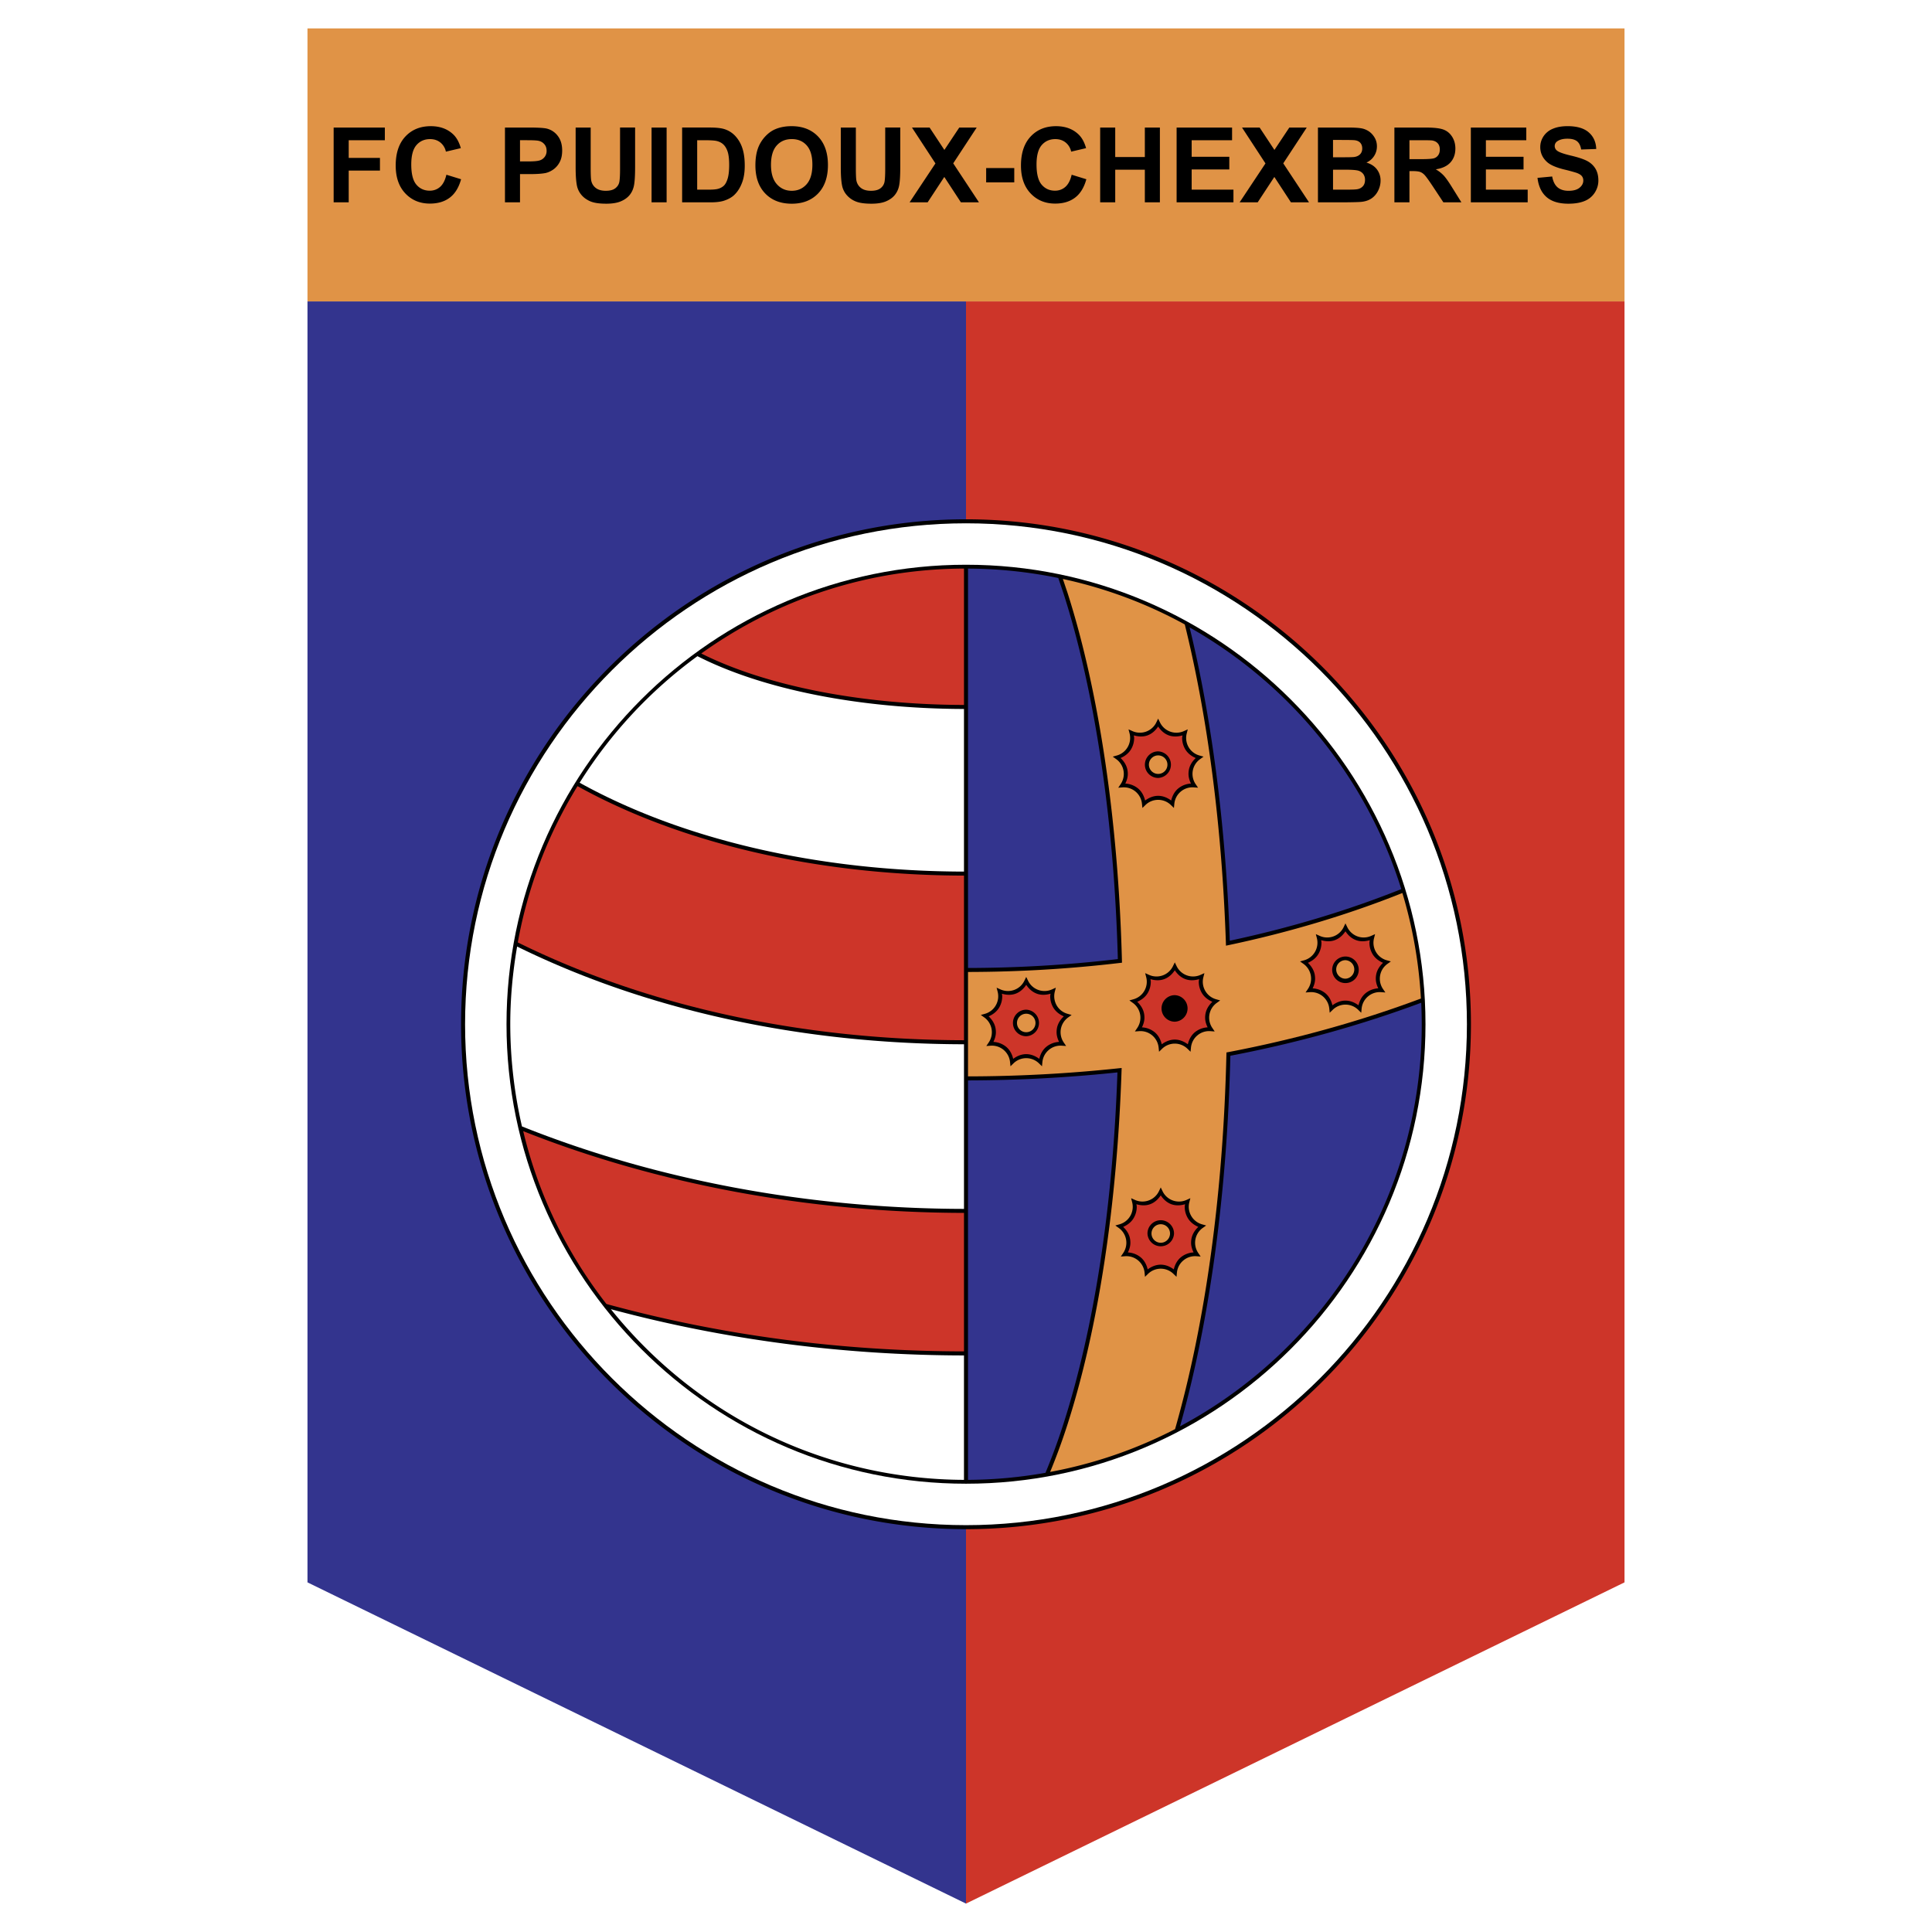
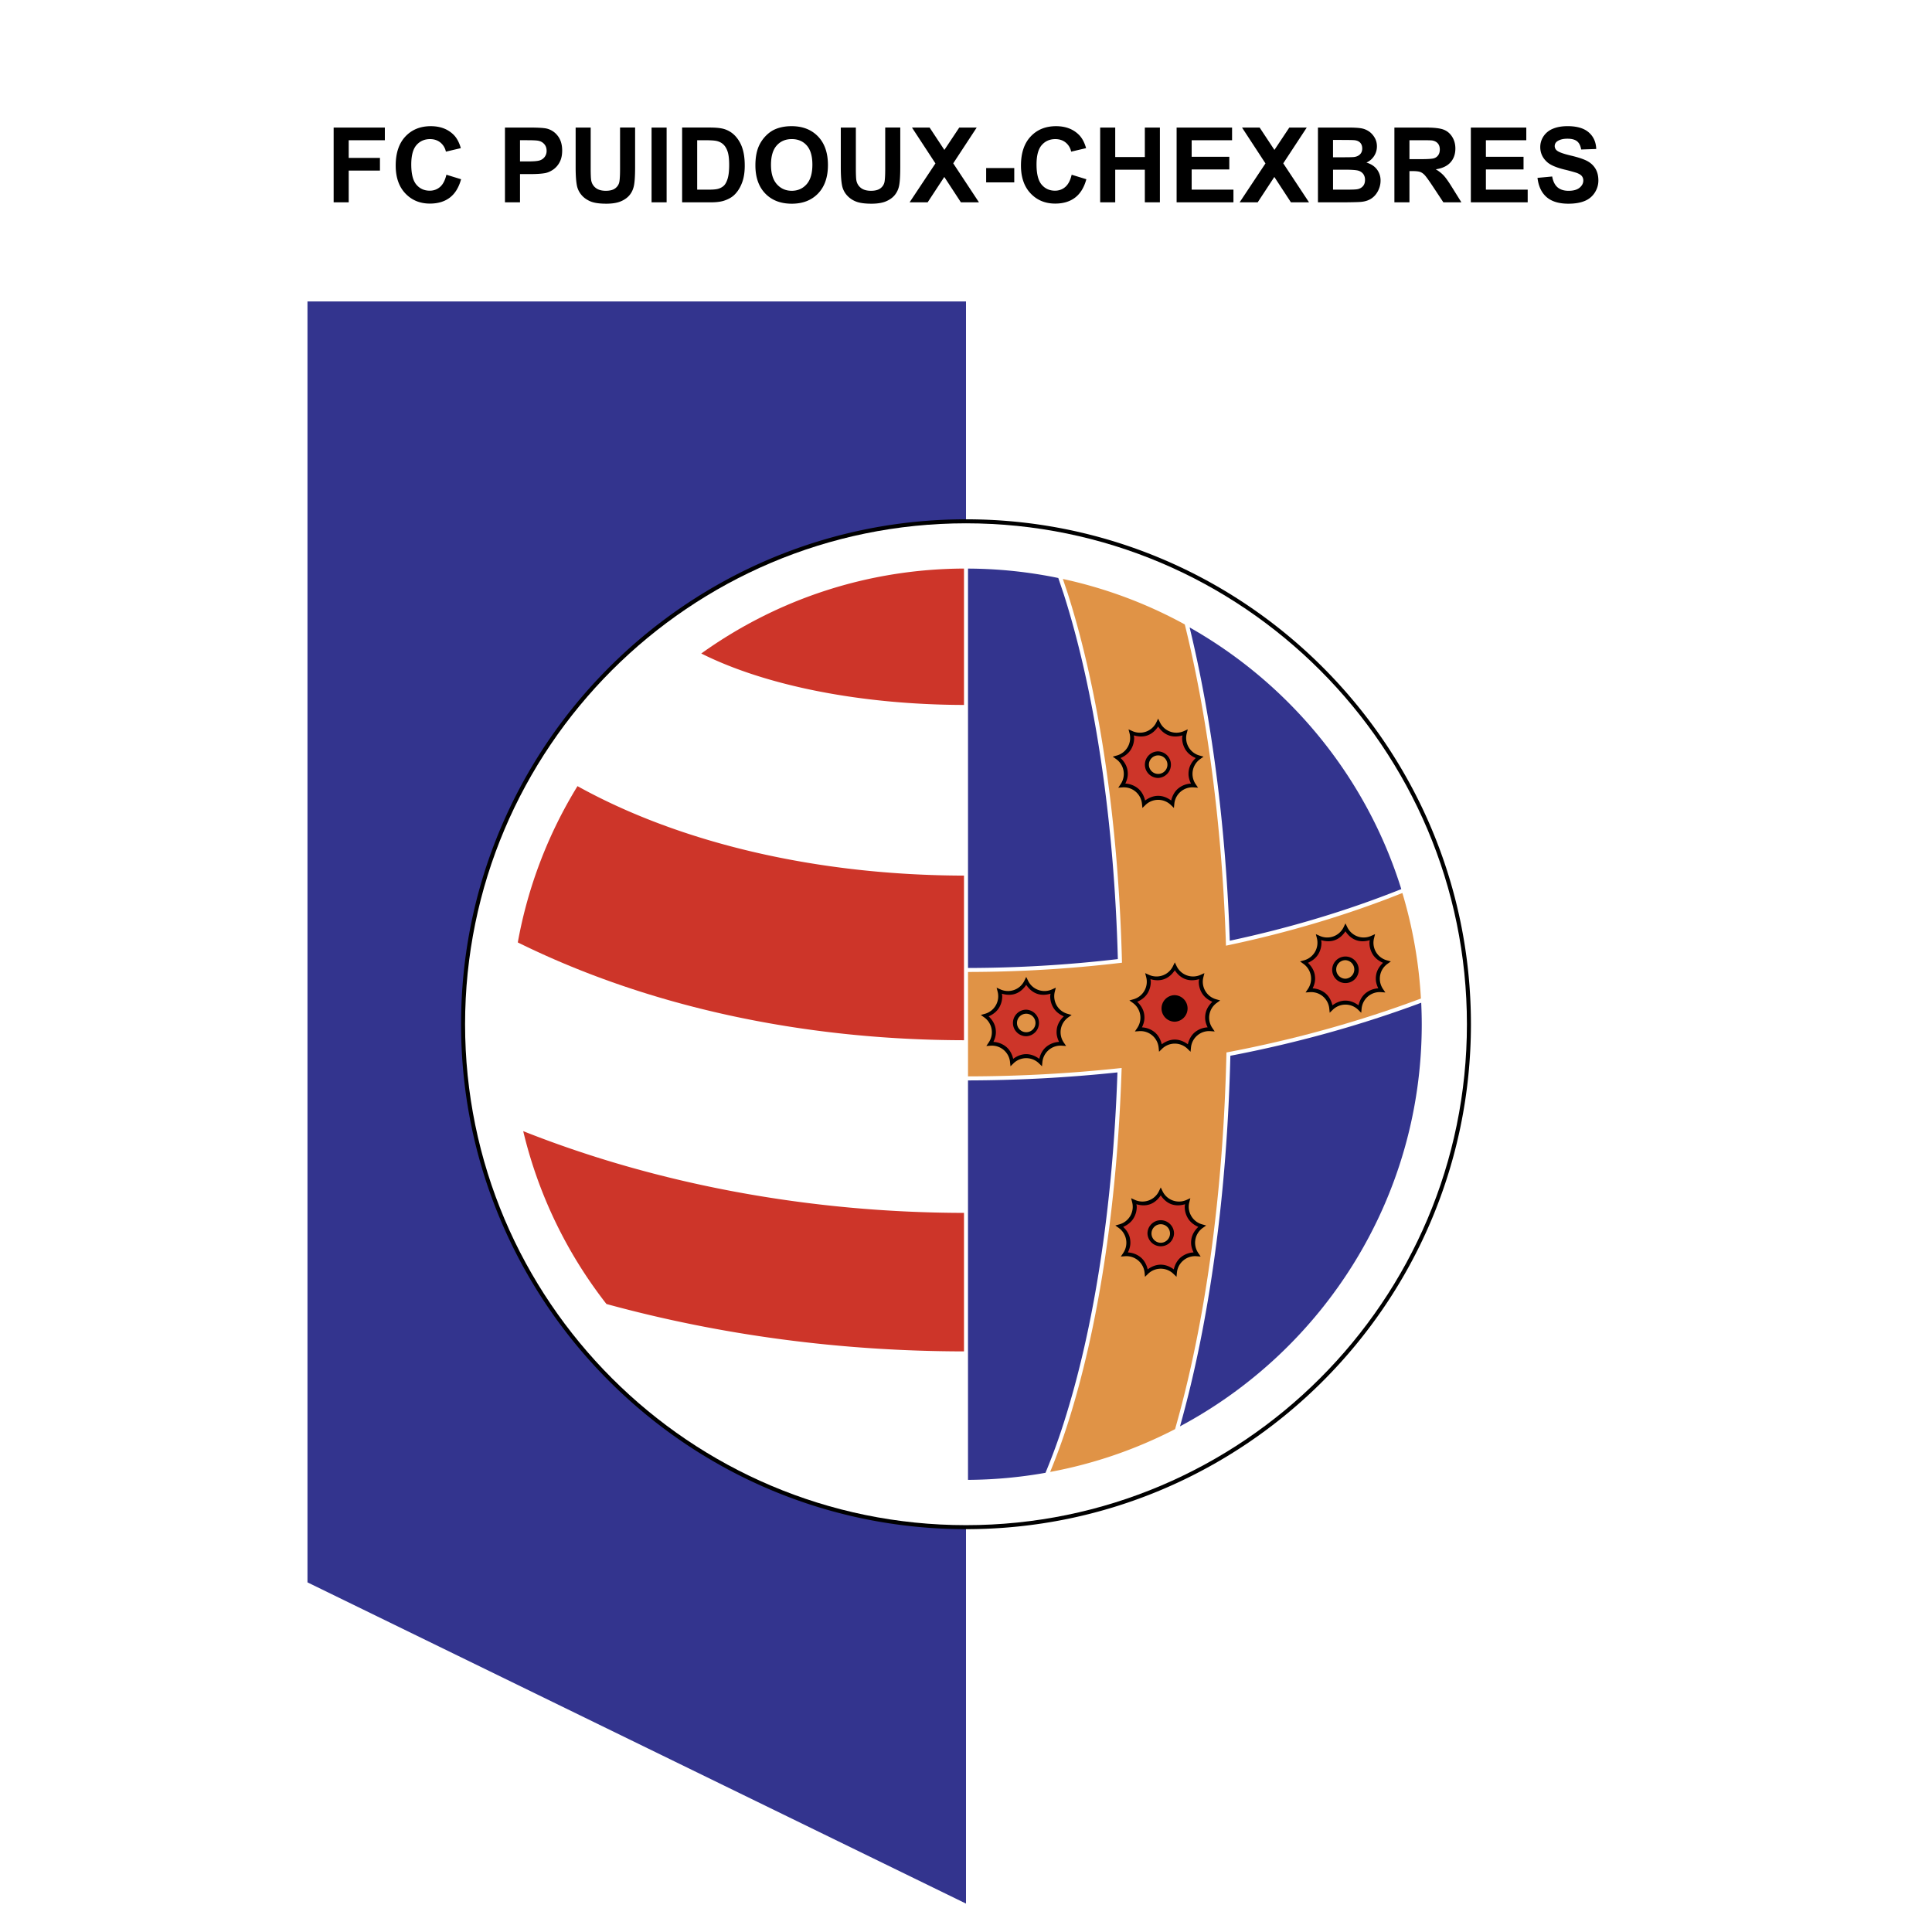
<svg xmlns="http://www.w3.org/2000/svg" width="2500" height="2500" viewBox="0 0 192.756 192.756">
  <g fill-rule="evenodd" clip-rule="evenodd">
-     <path fill="#fff" d="M0 0h192.756v192.756H0V0z" />
-     <path fill="#e09346" d="M162.078 2.834H30.677v27.243h131.401V2.834z" />
-     <path fill="#cd3529" d="M96.378 30.077v159.845l65.7-32.049V30.077h-65.7z" />
    <path fill="#33348e" d="M30.677 30.077v127.796l65.701 32.049V30.077H30.677z" />
    <path d="M33.288 20.187v-7.462h5.108v1.264h-3.605v1.765h3.117v1.265h-3.117v3.168h-1.503zM44.537 17.432l1.465.451c-.225.822-.599 1.432-1.122 1.831-.522.399-1.186.598-1.989.598-.994 0-1.812-.339-2.452-1.016-.64-.678-.96-1.604-.96-2.779 0-1.243.322-2.209.965-2.896.644-.688 1.489-1.032 2.537-1.032.915 0 1.659.271 2.23.812.34.32.595.779.766 1.379l-1.49.35a1.584 1.584 0 0 0-.555-.916c-.282-.224-.624-.335-1.026-.335-.556 0-1.008.199-1.354.596s-.52 1.041-.52 1.931c0 .944.17 1.617.512 2.018.341.4.785.601 1.331.601.403 0 .749-.128 1.039-.384.289-.258.497-.66.623-1.209zM52.608 13.989c.542 0 .904.018 1.083.051.244.044.446.154.604.331.16.176.24.4.24.671a.973.973 0 0 1-.641.946c-.2.078-.596.117-1.189.117h-.824v-2.116h.727zm-.727 6.198V17.37h.981c.682 0 1.202-.036 1.562-.106.265-.058.525-.176.781-.354a2.06 2.06 0 0 0 .633-.735c.167-.312.25-.697.25-1.155 0-.593-.144-1.078-.432-1.452a1.955 1.955 0 0 0-1.072-.73c-.278-.074-.875-.112-1.79-.112H50.38v7.461h1.501zM57.431 12.725h1.502v4.047c0 .642.019 1.059.056 1.249.063.306.217.551.459.737.243.185.574.277.993.277.426 0 .748-.088.964-.263.217-.175.347-.39.391-.645.044-.255.067-.678.067-1.269v-4.134h1.502v3.925c0 .896-.041 1.53-.122 1.9-.081.371-.23.683-.449.938-.218.255-.51.458-.875.609-.365.151-.843.227-1.432.227-.71 0-1.249-.082-1.616-.247s-.657-.379-.871-.642a2.07 2.07 0 0 1-.421-.828c-.098-.429-.147-1.061-.147-1.896v-3.985h-.001zM65.007 20.187v-7.462h1.502v7.462h-1.502zM70.235 13.989c.614 0 1.026.024 1.237.071.282.061.514.178.697.351.184.173.327.414.428.721.102.309.153.75.153 1.326 0 .576-.051 1.031-.153 1.364-.102.333-.233.573-.394.719a1.392 1.392 0 0 1-.609.31c-.187.047-.49.071-.911.071h-1.125v-4.933h.677zm-2.18 6.198h2.832c.556 0 .999-.052 1.332-.158.443-.143.796-.341 1.057-.596.346-.336.611-.775.798-1.318.153-.444.229-.974.229-1.588 0-.699-.082-1.286-.245-1.764a3.253 3.253 0 0 0-.71-1.208 2.499 2.499 0 0 0-1.124-.688c-.326-.095-.798-.143-1.418-.143h-2.75v7.463h-.001zM77.491 14.518c.38-.428.881-.641 1.503-.641s1.12.211 1.495.633c.375.422.563 1.062.563 1.919 0 .869-.193 1.52-.578 1.954-.386.434-.878.651-1.48.651s-1.097-.219-1.487-.656-.585-1.08-.585-1.928c-.001-.861.189-1.505.569-1.932zm-1.141 4.788c.655.679 1.537 1.018 2.646 1.018 1.095 0 1.971-.341 2.626-1.022.654-.682.982-1.627.982-2.835 0-1.218-.331-2.169-.99-2.854-.661-.684-1.54-1.025-2.639-1.025-.607 0-1.143.099-1.608.296-.35.146-.671.371-.965.673s-.525.645-.695 1.026c-.227.517-.34 1.157-.34 1.918.001 1.192.328 2.126.983 2.805zM83.887 12.725h1.502v4.047c0 .642.019 1.059.056 1.249.064.306.217.551.459.737.242.185.573.277.993.277.427 0 .748-.088.964-.263a1.04 1.04 0 0 0 .391-.645c.044-.255.066-.678.066-1.269v-4.134h1.502v3.925c0 .896-.041 1.53-.121 1.9a2.108 2.108 0 0 1-.45.938c-.218.255-.51.458-.875.609-.365.151-.843.227-1.431.227-.711 0-1.25-.082-1.617-.247a2.312 2.312 0 0 1-.871-.642 2.057 2.057 0 0 1-.421-.828c-.099-.429-.148-1.061-.148-1.896v-3.985h.001zM90.75 20.187l2.579-3.883-2.342-3.579h1.759l1.475 2.234 1.486-2.234h1.74l-2.343 3.571 2.568 3.891H95.87l-1.657-2.533-1.662 2.533H90.75zM98.389 18.196v-1.427h2.804v1.427h-2.804zM106.92 17.432l1.465.451c-.225.822-.598 1.432-1.121 1.831s-1.186.598-1.988.598c-.996 0-1.812-.339-2.453-1.016-.641-.678-.961-1.604-.961-2.779 0-1.243.322-2.209.965-2.896.645-.688 1.488-1.032 2.537-1.032.916 0 1.66.271 2.23.812.342.32.596.779.766 1.379l-1.49.35a1.58 1.58 0 0 0-.555-.916c-.281-.224-.623-.335-1.025-.335-.557 0-1.008.199-1.355.596-.346.397-.52 1.041-.52 1.931 0 .944.17 1.617.512 2.018.342.4.785.601 1.332.601.402 0 .748-.128 1.037-.384.29-.258.499-.66.624-1.209zM109.764 20.187v-7.462h1.502v2.942h2.955v-2.942h1.502v7.462h-1.502v-3.256h-2.955v3.256h-1.502zM117.391 20.187v-7.462h5.533v1.264h-4.031v1.653h3.755v1.264h-3.755v2.016h4.168v1.265h-5.67zM123.678 20.187l2.578-3.883-2.34-3.579h1.758l1.476 2.234 1.485-2.234h1.74l-2.344 3.571 2.571 3.891h-1.805l-1.656-2.533-1.662 2.533h-1.801zM133.861 13.964c.711 0 1.143.009 1.291.025.252.031.441.118.568.263s.191.332.191.563c0 .241-.074.436-.223.583-.146.148-.35.237-.607.268-.143.017-.51.025-1.098.025h-.988v-1.728h.866v.001zm-2.369 6.223h2.539c.961-.007 1.564-.023 1.816-.051.4-.044.738-.162 1.01-.354.273-.191.488-.448.646-.769s.236-.65.236-.99a1.81 1.81 0 0 0-.365-1.125c-.244-.319-.592-.545-1.045-.678.322-.146.578-.364.766-.656.188-.291.281-.612.281-.961 0-.322-.076-.613-.229-.873s-.344-.467-.572-.623a1.957 1.957 0 0 0-.779-.309c-.291-.049-.73-.073-1.32-.073h-2.984v7.462zm2.723-3.256c.688 0 1.133.036 1.338.106a.93.93 0 0 1 .473.341.979.979 0 0 1 .162.569c0 .264-.07.475-.211.632a.934.934 0 0 1-.549.296c-.146.031-.49.046-1.035.046h-1.396V16.93h1.218v.001zM140.621 13.989h1.17c.609 0 .975.009 1.096.026.242.04.43.138.564.292.133.154.199.357.199.607 0 .224-.051.41-.152.559a.8.8 0 0 1-.418.315c-.18.061-.631.091-1.35.091h-1.109v-1.89zm0 6.198V17.07h.305c.346 0 .6.028.76.083.158.057.309.16.451.311s.408.517.793 1.096l1.076 1.627h1.799l-.908-1.457c-.357-.581-.641-.984-.852-1.212a3.404 3.404 0 0 0-.801-.626c.652-.095 1.141-.325 1.469-.689s.49-.827.49-1.386c0-.44-.107-.833-.324-1.175s-.506-.581-.865-.714-.938-.201-1.732-.201h-3.162v7.461h1.501v-.001zM146.746 20.187v-7.462h5.533v1.264h-4.031v1.653h3.756v1.264h-3.756v2.016h4.17v1.265h-5.672zM153.396 17.746l1.465-.138c.088.491.268.852.539 1.083.27.229.635.345 1.096.345.486 0 .852-.103 1.1-.308s.371-.444.371-.719c0-.176-.053-.326-.156-.45s-.283-.231-.543-.323a18.911 18.911 0 0 0-1.207-.326c-.809-.2-1.377-.446-1.701-.738-.459-.411-.688-.911-.688-1.502 0-.38.107-.736.322-1.067a2.02 2.02 0 0 1 .934-.756c.404-.173.893-.26 1.467-.26.936 0 1.643.207 2.115.621.475.414.723.967.746 1.657l-1.502.05c-.064-.382-.203-.657-.416-.825-.213-.167-.531-.251-.957-.251-.438 0-.781.09-1.029.269a.567.567 0 0 0-.015.914c.189.159.65.326 1.385.499.732.173 1.273.352 1.625.538s.627.438.826.761c.197.321.297.719.297 1.191 0 .429-.119.831-.357 1.205a2.133 2.133 0 0 1-1.01.835c-.434.182-.975.272-1.623.272-.943 0-1.67-.219-2.176-.658s-.808-1.079-.908-1.919zM46.001 102.188c0 27.777 22.599 50.377 50.377 50.377 27.778 0 50.377-22.6 50.377-50.377 0-27.778-22.6-50.377-50.377-50.377-27.778-.001-50.377 22.598-50.377 50.377z" />
    <path d="M46.401 102.188c0-27.557 22.419-49.977 49.977-49.977 27.557 0 49.977 22.42 49.977 49.977 0 27.557-22.42 49.977-49.977 49.977-27.557-.001-49.977-22.421-49.977-49.977z" fill="#fff" />
-     <path d="M50.535 102.188c0 25.277 20.565 45.842 45.844 45.842 25.278 0 45.842-20.564 45.842-45.842 0-25.279-20.564-45.844-45.842-45.844-25.279 0-45.844 20.565-45.844 45.844z" />
    <path d="M57.617 78.433c10.333 5.73 24.007 8.897 38.561 8.926v16.424c-16.258-.027-31.642-3.398-44.517-9.757a45.019 45.019 0 0 1 5.956-15.593zM52.201 112.855c13.382 5.311 28.57 8.131 43.977 8.156v13.818c-12.259-.016-24.26-1.605-35.673-4.729a44.946 44.946 0 0 1-8.304-17.245zM96.178 56.725v13.608c-10.23-.024-19.738-1.892-26.213-5.134 7.692-5.503 16.741-8.433 26.213-8.474z" fill="#cd3529" />
    <path d="M60.948 130.619c11.285 3.035 23.129 4.596 35.229 4.613v12.414c-13.797-.06-26.58-6.259-35.229-17.027zM50.909 102.188c0-2.553.237-5.158.684-7.752 12.908 6.352 28.311 9.723 44.585 9.75v16.426c-15.459-.025-30.702-2.867-44.102-8.23a45.7 45.7 0 0 1-1.167-10.194zM69.584 65.466c6.533 3.329 16.202 5.244 26.593 5.268v16.225c-14.478-.029-28.075-3.174-38.347-8.866a45.482 45.482 0 0 1 11.754-12.627z" fill="#fff" />
    <path d="M106.121 59.255l-.535-1.588a45.4 45.4 0 0 0-9.007-.939v39.848a130.253 130.253 0 0 0 14.949-.887c-.364-13.743-2.282-26.676-5.407-36.434zM111.488 106.994a145.29 145.29 0 0 1-14.91.799v39.854a45.693 45.693 0 0 0 7.73-.705 61.061 61.061 0 0 0 1.812-4.947c3.056-9.538 4.909-21.64 5.368-35.001zM139.807 88.707c-3.469-11.148-11.127-20.459-21.119-26.109 2.232 9.17 3.615 19.956 4.008 31.258 6.009-1.281 11.765-3.012 17.111-5.149zM117.729 142.307c14.338-7.658 24.119-22.762 24.119-40.119 0-.721-.021-1.436-.053-2.146-6.014 2.242-12.416 4.021-19.041 5.291-.33 13.708-2.065 26.474-5.025 36.974z" fill="#33348e" />
    <path d="M111.76 96.07l.182-.021-.006-.183c-.354-13.85-2.281-26.896-5.432-36.732l-.463-1.371c4.25.92 8.342 2.44 12.166 4.538 2.297 9.292 3.715 20.287 4.102 31.81l.006.239.234-.049c6.102-1.286 11.941-3.04 17.367-5.206a45.482 45.482 0 0 1 1.85 10.529c-6.072 2.273-12.543 4.074-19.244 5.35l-.158.029-.004.162c-.322 13.904-2.094 26.84-5.123 37.42a45.018 45.018 0 0 1-12.465 4.271 62.228 62.228 0 0 0 1.732-4.74c3.082-9.625 4.947-21.844 5.395-35.332l.008-.23-.229.023a144.21 144.21 0 0 1-15.099.814V96.973a130.904 130.904 0 0 0 15.181-.903z" fill="#e09346" />
    <path d="M115.627 118.846a1.81 1.81 0 0 1-1.02.922 1.817 1.817 0 0 1-1.377-.053l-.379-.17.104.402a1.816 1.816 0 0 1-1.276 2.207l-.402.113.34.244a1.82 1.82 0 0 1 .441 2.51l-.232.344.414-.031a1.821 1.821 0 0 1 1.955 1.641l.041.412.297-.287a1.814 1.814 0 0 1 2.548 0l.299.289.041-.414c.047-.479.273-.912.643-1.221.365-.307.83-.457 1.311-.42l.414.031-.232-.344a1.815 1.815 0 0 1 .441-2.51l.34-.244-.402-.113a1.806 1.806 0 0 1-1.088-.842 1.812 1.812 0 0 1-.188-1.365l.102-.402-.377.17a1.82 1.82 0 0 1-2.397-.869l-.18-.375-.181.375zm-.742 4.222c0-.512.414-.926.924-.926a.924.924 0 0 1 0 1.848.924.924 0 0 1-.924-.922zM102.207 97.84c-.209.434-.57.762-1.02.924a1.816 1.816 0 0 1-1.377-.053l-.379-.17.104.4c.119.469.053.953-.188 1.367a1.806 1.806 0 0 1-1.088.842l-.402.113.34.242a1.821 1.821 0 0 1 .441 2.512l-.232.344.414-.031a1.817 1.817 0 0 1 1.953 1.639l.043.414.297-.289a1.818 1.818 0 0 1 2.548 0l.299.289.039-.414c.047-.479.275-.91.643-1.219a1.814 1.814 0 0 1 1.312-.422l.414.031-.234-.344a1.834 1.834 0 0 1-.293-1.346c.084-.469.346-.883.736-1.164l.34-.242-.402-.113c-.465-.129-.852-.428-1.09-.842s-.305-.898-.188-1.367l.104-.4-.379.17a1.816 1.816 0 0 1-1.375.053 1.809 1.809 0 0 1-1.02-.924l-.182-.373-.178.373zm-.742 4.222a.923.923 0 1 1 1.846 0 .923.923 0 1 1-1.846 0zM117.029 96.389a1.821 1.821 0 0 1-2.397.871l-.379-.17.104.402a1.816 1.816 0 0 1-1.276 2.207l-.402.113.34.244a1.82 1.82 0 0 1 .441 2.51l-.232.344.414-.031c.48-.037.947.113 1.312.42s.594.74.643 1.221l.041.412.297-.289a1.819 1.819 0 0 1 2.548 0l.299.291.041-.414c.047-.48.273-.912.643-1.221.365-.307.83-.457 1.311-.42l.414.031-.232-.344a1.815 1.815 0 0 1 .441-2.51l.34-.244-.402-.113a1.815 1.815 0 0 1-1.276-2.207l.102-.402-.379.17a1.816 1.816 0 0 1-1.375.053 1.815 1.815 0 0 1-1.02-.924l-.18-.373-.181.373zm-.742 4.222a.924.924 0 1 1 0 0zM115.369 72.068a1.821 1.821 0 0 1-2.397.87l-.379-.17.104.402a1.81 1.81 0 0 1-.188 1.366 1.806 1.806 0 0 1-1.088.842l-.402.112.34.244a1.816 1.816 0 0 1 .441 2.511l-.232.344.414-.031a1.816 1.816 0 0 1 1.953 1.64l.043.413.297-.29a1.818 1.818 0 0 1 2.548 0l.299.29.041-.414c.047-.478.273-.911.641-1.22a1.812 1.812 0 0 1 1.312-.42l.414.031-.234-.343a1.835 1.835 0 0 1-.293-1.346c.084-.47.346-.884.736-1.164l.34-.244-.402-.112a1.813 1.813 0 0 1-1.276-2.208l.102-.403-.379.171a1.816 1.816 0 0 1-1.375.054 1.816 1.816 0 0 1-1.02-.924l-.182-.373-.178.372zm-.742 4.223c0-.51.414-.925.922-.925a.924.924 0 1 1-.922.925zM134.057 92.499a1.819 1.819 0 0 1-2.397.87l-.379-.17.104.402a1.82 1.82 0 0 1-1.276 2.208l-.402.112.34.244a1.819 1.819 0 0 1 .441 2.51l-.232.344.412-.031c.482-.035.949.113 1.314.42.365.309.594.742.641 1.221l.041.412.299-.289a1.817 1.817 0 0 1 2.548 0l.299.291.039-.414c.047-.479.275-.912.643-1.221a1.812 1.812 0 0 1 1.312-.42l.414.031-.234-.344c-.27-.398-.373-.875-.291-1.346s.344-.885.734-1.164l.34-.244-.402-.112a1.813 1.813 0 0 1-1.276-2.208l.102-.402-.379.17a1.816 1.816 0 0 1-2.395-.87l-.182-.373-.178.373zm-.743 4.224c0-.512.414-.926.922-.926a.925.925 0 0 1 0 1.848.925.925 0 0 1-.922-.922z" />
    <path d="M114.746 120.146c.449-.164.801-.49 1.062-.885.262.395.611.721 1.062.885.443.16.914.131 1.363.002-.01.086-.033.172-.033.258 0 .387.102.766.299 1.107.24.416.621.703 1.057.893-.344.326-.604.727-.688 1.199a2.402 2.402 0 0 0-.033.385c0 .338.1.66.248.963a2.201 2.201 0 0 0-1.279.494c-.367.311-.586.736-.695 1.199-.383-.283-.822-.469-1.301-.469s-.92.186-1.303.469c-.109-.463-.326-.889-.695-1.199a2.188 2.188 0 0 0-1.279-.492c.148-.305.248-.627.248-.963 0-.129-.01-.258-.033-.385-.082-.475-.342-.875-.688-1.201.436-.189.818-.477 1.057-.893.197-.342.299-.721.299-1.107 0-.086-.023-.172-.033-.258.451.129.92.159 1.365-.002zm-.262 2.922a1.325 1.325 0 0 0 2.648 0c0-.732-.596-1.326-1.324-1.326-.73 0-1.324.594-1.324 1.326zM101.324 99.141c.451-.164.801-.488 1.062-.885.264.396.613.721 1.064.885.443.162.912.131 1.363.002-.012.086-.033.172-.033.258 0 .387.1.768.297 1.109.242.414.623.703 1.059.891-.346.326-.605.729-.689 1.201a2.355 2.355 0 0 0-.031.383c0 .338.1.66.246.965a2.187 2.187 0 0 0-1.277.494c-.369.309-.586.734-.695 1.197-.383-.281-.824-.469-1.303-.469s-.918.188-1.301.469c-.109-.463-.328-.889-.695-1.197a2.206 2.206 0 0 0-1.279-.494c.148-.305.248-.625.248-.963 0-.127-.012-.256-.033-.385-.084-.473-.344-.875-.688-1.201.436-.188.816-.477 1.057-.891.197-.342.297-.723.297-1.109 0-.084-.021-.172-.031-.258.448.128.919.16 1.362-.002zm-.262 2.921c0 .73.596 1.324 1.324 1.324a1.326 1.326 0 0 0 0-2.65c-.728 0-1.324.596-1.324 1.326zM116.146 97.689c.451-.162.801-.488 1.064-.885.262.396.611.723 1.062.885.443.162.912.133 1.363.004-.01.086-.033.17-.033.258 0 .385.102.766.299 1.107.24.414.621.703 1.057.891-.344.328-.604.729-.688 1.201a2.176 2.176 0 0 0-.033.385c0 .336.1.658.248.963a2.201 2.201 0 0 0-1.279.494c-.367.309-.586.736-.695 1.197-.383-.281-.822-.469-1.301-.469-.48 0-.92.188-1.303.469-.109-.461-.328-.889-.695-1.197a2.188 2.188 0 0 0-1.279-.492c.148-.305.248-.627.248-.965 0-.127-.01-.256-.033-.385-.082-.473-.342-.873-.688-1.201.436-.188.816-.477 1.059-.891.195-.342.297-.723.297-1.107 0-.086-.023-.172-.033-.258.451.129.92.159 1.363-.004zm-.259 2.922c0 .73.594 1.324 1.324 1.324a1.325 1.325 0 0 0 0-2.648c-.731 0-1.324.594-1.324 1.324zM114.486 73.369c.451-.164.801-.489 1.062-.885.264.396.613.721 1.064.885.443.161.912.132 1.363.003-.01.085-.033.171-.033.256 0 .387.102.768.299 1.108.24.416.621.704 1.057.893-.346.326-.604.727-.688 1.2a2.165 2.165 0 0 0-.033.384c0 .337.1.659.246.963a2.2 2.2 0 0 0-1.277.494c-.367.31-.586.735-.695 1.198-.383-.283-.822-.468-1.303-.468-.479 0-.918.186-1.301.468-.109-.462-.328-.889-.695-1.198a2.203 2.203 0 0 0-1.279-.493c.148-.304.248-.627.248-.963 0-.128-.012-.257-.033-.385-.084-.473-.342-.875-.688-1.201.436-.189.816-.477 1.057-.893.197-.341.297-.721.297-1.108 0-.086-.021-.171-.031-.257.451.13.92.16 1.363-.001zm-.259 2.922c0 .729.594 1.324 1.322 1.324a1.326 1.326 0 0 0 0-2.65c-.729 0-1.322.595-1.322 1.326zM133.174 93.8c.451-.164.801-.489 1.062-.884.262.396.613.721 1.064.884.443.162.912.132 1.363.003-.012.085-.033.171-.033.256 0 .387.102.768.297 1.108.24.416.623.704 1.059.893-.346.325-.605.727-.688 1.199a2.176 2.176 0 0 0-.033.385c0 .336.098.66.246.963a2.2 2.2 0 0 0-1.277.494c-.369.309-.586.736-.695 1.199-.383-.283-.822-.469-1.303-.469-.479 0-.918.186-1.301.469-.109-.463-.328-.891-.695-1.199a2.188 2.188 0 0 0-1.279-.492c.148-.305.248-.627.248-.963 0-.129-.012-.258-.033-.387-.084-.473-.344-.873-.688-1.199.436-.189.816-.477 1.057-.893.197-.341.297-.721.297-1.108 0-.085-.021-.171-.031-.257.449.13.919.159 1.363-.002zm-.262 2.923a1.325 1.325 0 1 0 2.649-.005 1.325 1.325 0 0 0-2.649.005z" fill="#cd3529" />
  </g>
</svg>